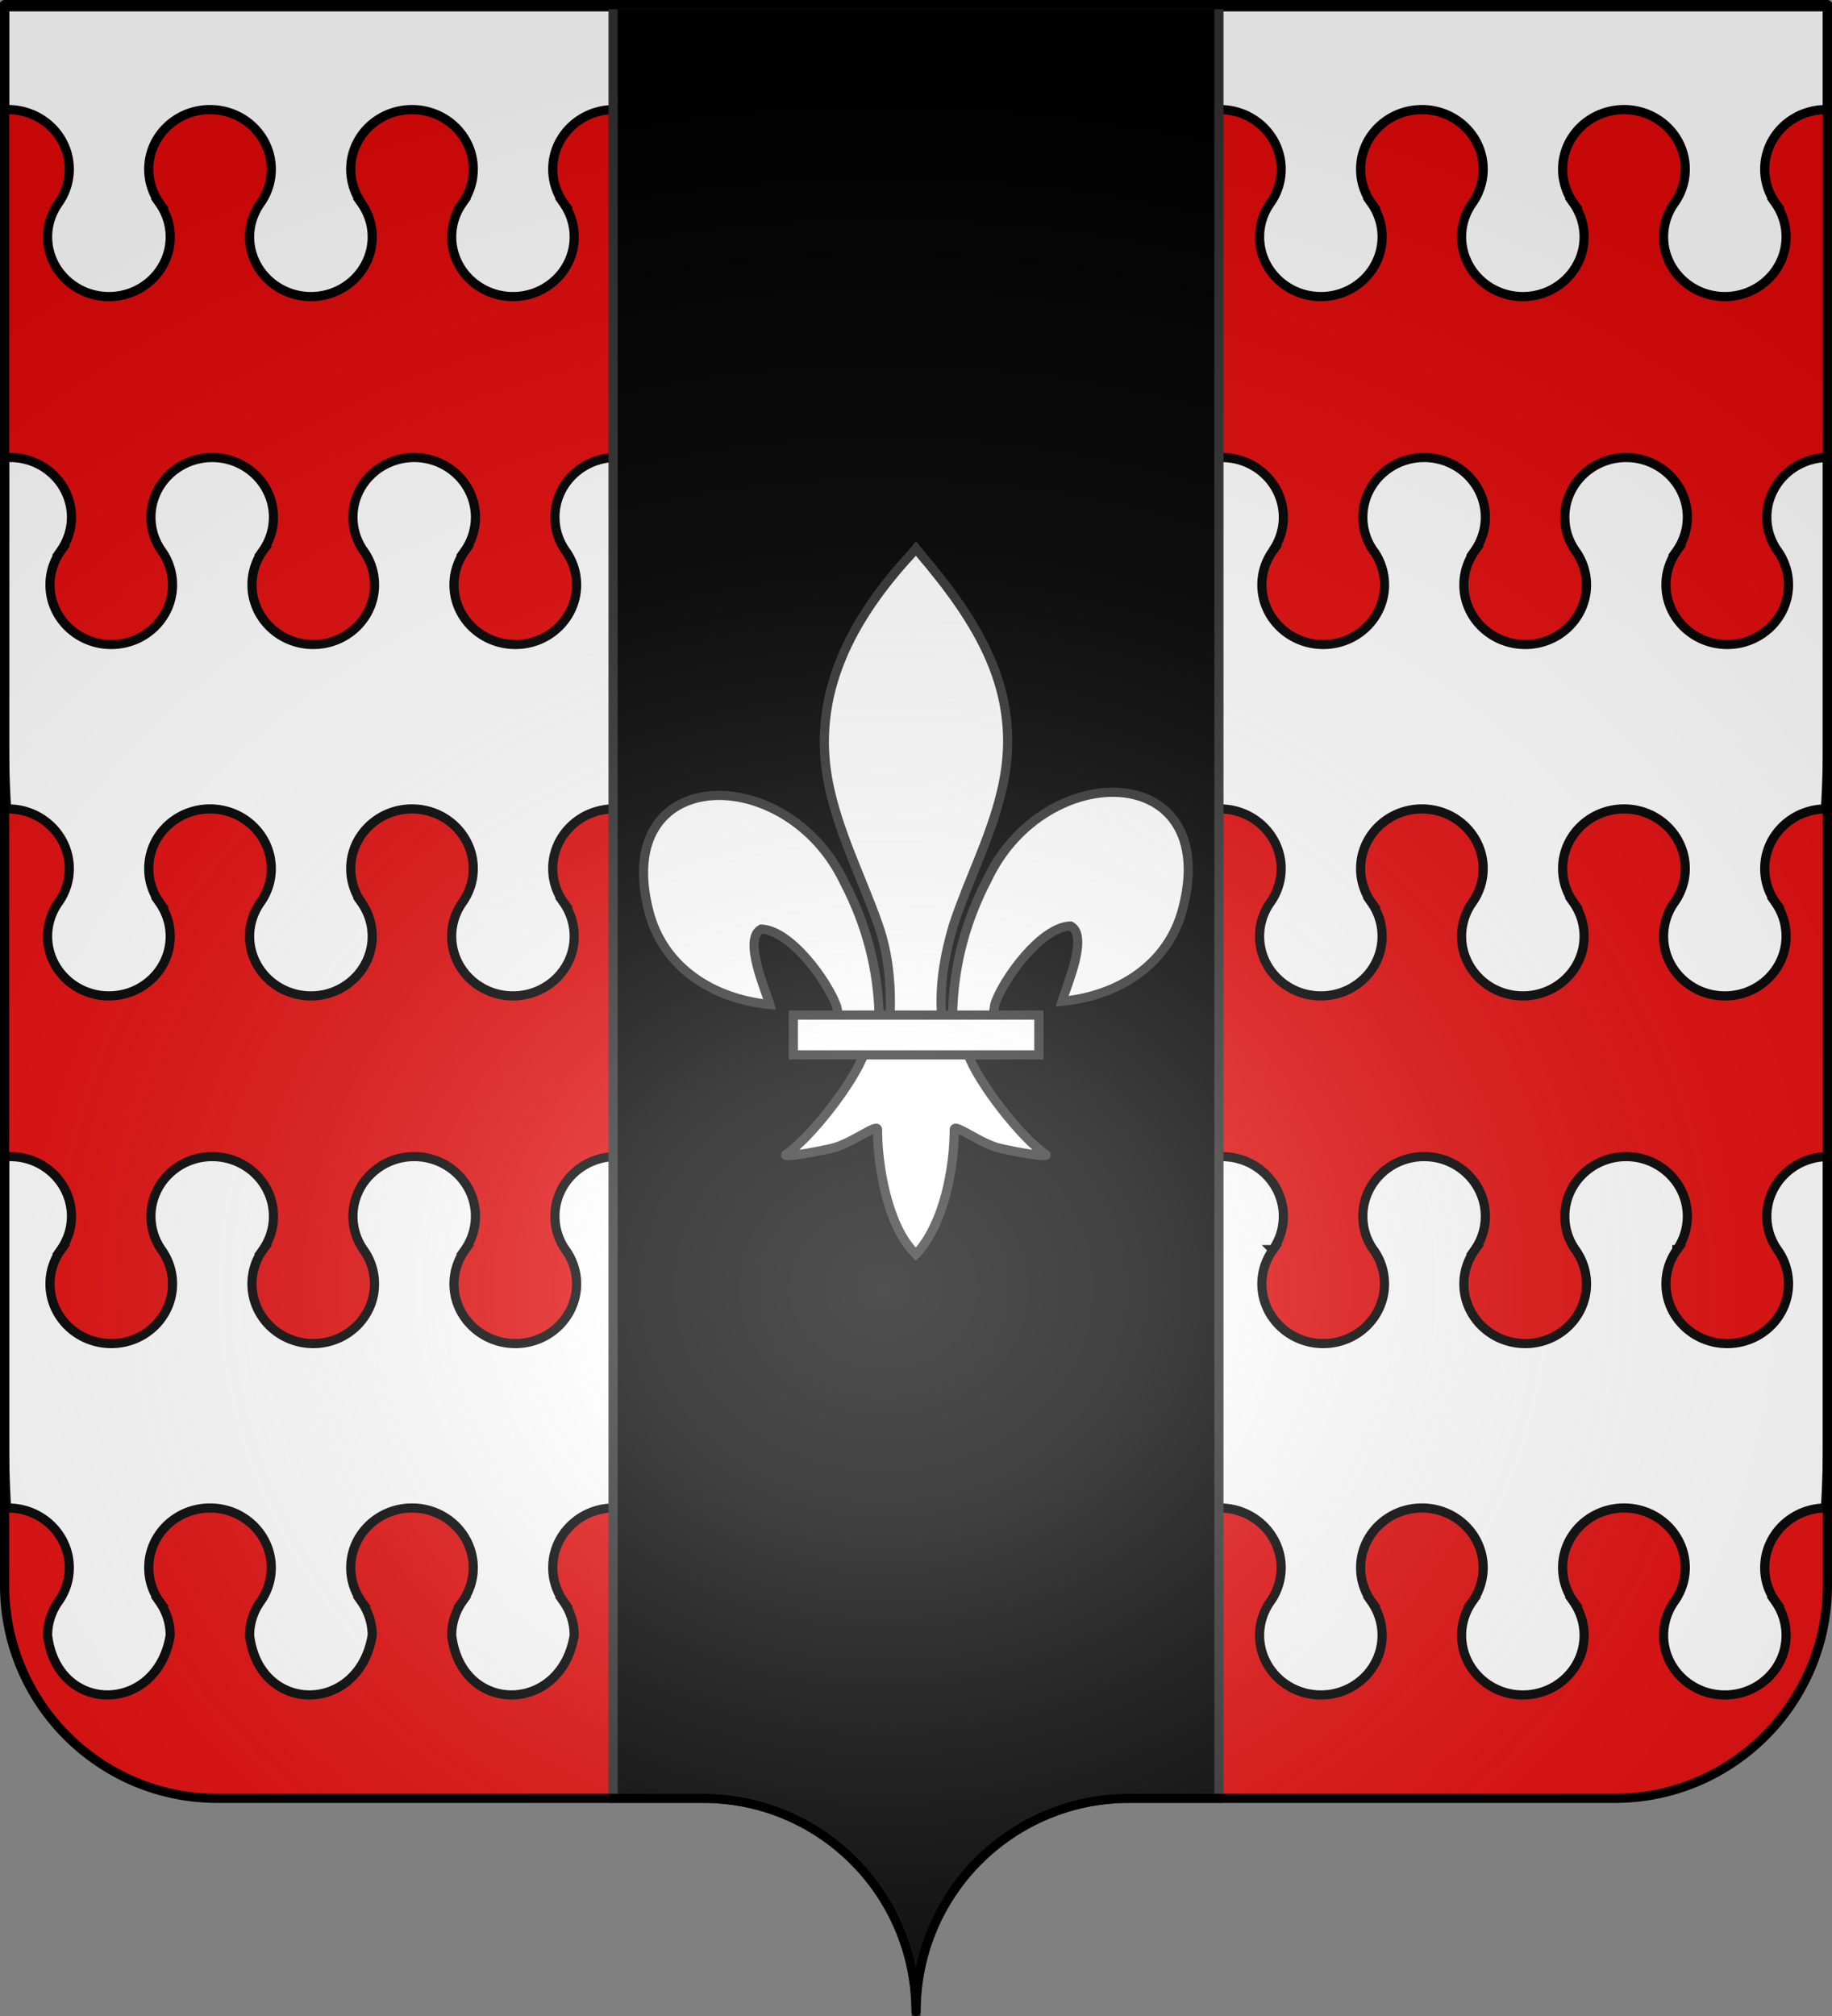
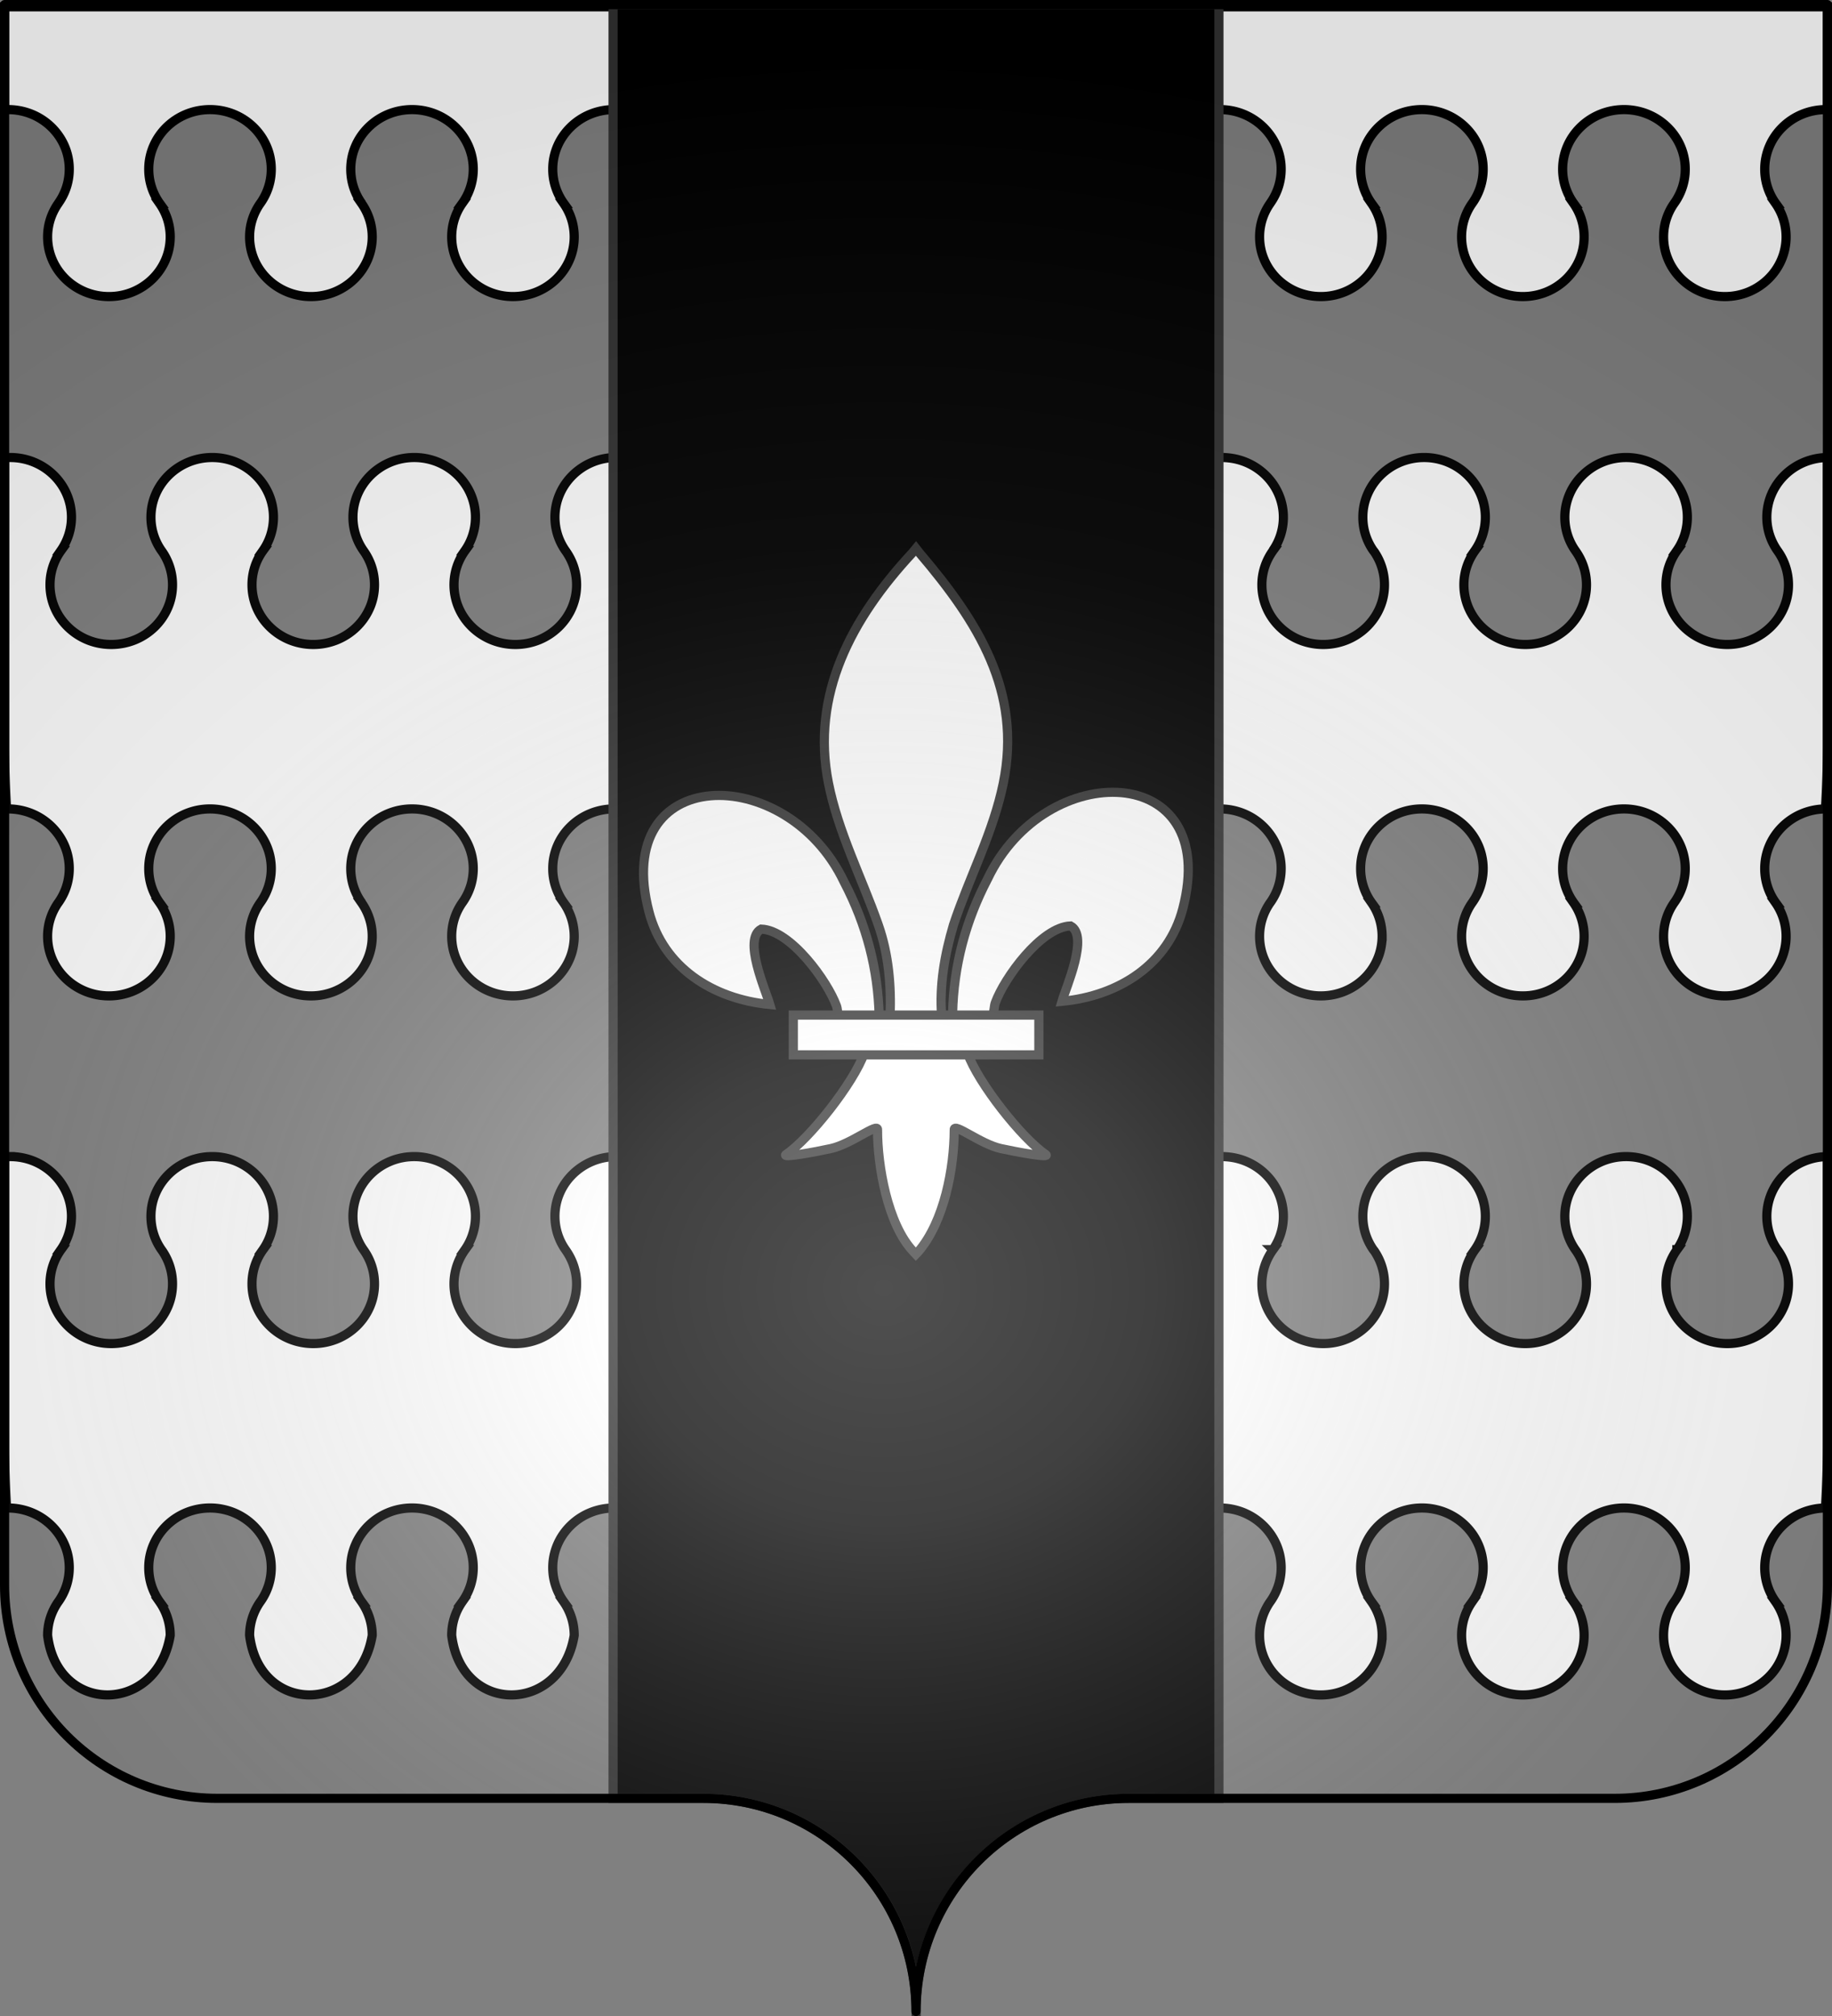
<svg xmlns="http://www.w3.org/2000/svg" xmlns:xlink="http://www.w3.org/1999/xlink" width="600" height="660" version="1.0">
  <rect width="100%" height="100%" fill="#808080" stroke="none" />
  <desc>Flag of Canton of Valais (Wallis)</desc>
  <defs>
    <radialGradient xlink:href="#a" id="b" cx="285.186" cy="200.448" r="300" fx="285.186" fy="200.448" gradientTransform="matrix(1.551 0 0 1.35 -77.894 353.461)" gradientUnits="userSpaceOnUse" />
    <linearGradient id="a">
      <stop offset="0" style="stop-color:white;stop-opacity:.314" />
      <stop offset=".19" style="stop-color:white;stop-opacity:.251" />
      <stop offset=".6" style="stop-color:#6b6b6b;stop-opacity:.125" />
      <stop offset="1" style="stop-color:black;stop-opacity:.125" />
    </linearGradient>
  </defs>
  <g style="display:inline">
    <g style="fill:#e20909">
      <g style="fill:#e20909;stroke:none;display:inline">
-         <path d="M375 860.862c0-38.504 31.203-69.753 69.65-69.753h159.2c38.447 0 69.65-31.25 69.65-69.754V203.862h-597v517.493c0 38.504 31.203 69.754 69.65 69.754h159.2c38.447 0 69.65 31.25 69.65 69.753" style="fill:#e20909;fill-opacity:1;fill-rule:nonzero;stroke:none;stroke-width:3;stroke-linecap:round;stroke-linejoin:round;stroke-miterlimit:4;stroke-dasharray:none;stroke-dashoffset:0;stroke-opacity:1;display:inline" transform="translate(-75 -202.362)" />
-       </g>
+         </g>
    </g>
    <path d="M1.5 2.228V35.88c.372-.02.747 0 1.125 0 11.077 0 20.062 8.728 20.062 19.51 0 4.01-1.24 7.744-3.375 10.847-.085.117-.167.26-.25.38-2.178 3.123-3.469 6.878-3.469 10.935 0 10.78 9.017 19.538 20.094 19.538S55.75 88.333 55.75 77.552c0-4.057-1.291-7.812-3.469-10.936h.062A19.15 19.15 0 0 1 48.72 55.39c0-10.78 8.985-19.509 20.062-19.509s20.063 8.728 20.063 19.51a19.14 19.14 0 0 1-3.626 11.226c-2.177 3.124-3.468 6.88-3.468 10.936 0 10.78 9.017 19.538 20.093 19.538s20.063-8.757 20.063-19.538c0-4.057-1.29-7.812-3.469-10.936h.063a19.14 19.14 0 0 1-3.625-11.227c0-10.78 8.985-19.509 20.062-19.509S155 44.608 155 55.39c0 4.167-1.337 8.054-3.625 11.226a19 19 0 0 0-3.438 10.936c0 10.78 8.986 19.538 20.063 19.538s20.062-8.757 20.062-19.538c0-4.057-1.26-7.812-3.437-10.936h.062c-2.288-3.172-3.656-7.059-3.656-11.227 0-10.78 8.986-19.509 20.063-19.509s20.093 8.728 20.093 19.51c0 4.01-1.272 7.744-3.406 10.847-.086.117-.167.26-.25.38a19 19 0 0 0-3.437 10.935c0 10.78 8.985 19.538 20.062 19.538s20.063-8.757 20.063-19.538c0-4.057-1.26-7.812-3.438-10.936h.063c-2.288-3.172-3.657-7.06-3.657-11.227 0-10.78 9.017-19.509 20.094-19.509s20.063 8.728 20.063 19.51c0 4.167-1.368 8.054-3.657 11.226a19 19 0 0 0-3.437 10.936c0 10.78 8.986 19.538 20.063 19.538s20.062-8.757 20.062-19.538c0-4.057-1.26-7.812-3.438-10.936H317a19.14 19.14 0 0 1-3.625-11.227c.931-10.29 8.004-19.391 19.687-19.45 11.993-.061 19.823 9.258 20.376 19.45a19.14 19.14 0 0 1-3.626 11.227 19 19 0 0 0-3.437 10.936c0 9.6 7.117 17.582 16.5 19.217.773.12 1.56.23 2.344.263 1.096.057 2.188.06 3.281-.059 10.105-1.01 18-9.32 18-19.421 0-4.057-1.29-7.812-3.469-10.936h.063a19.14 19.14 0 0 1-3.625-11.227c0-10.78 8.985-19.509 20.062-19.509s20.063 8.728 20.063 19.51c0 4.01-1.241 7.744-3.375 10.847-.086.117-.167.26-.25.38a19 19 0 0 0-3.438 10.935c0 10.78 8.986 19.538 20.063 19.538s20.062-8.757 20.062-19.538c0-4.057-1.26-7.812-3.437-10.936h.031a19.15 19.15 0 0 1-3.625-11.227c0-10.78 8.986-19.509 20.063-19.509s20.062 8.728 20.062 19.51a19.14 19.14 0 0 1-3.625 11.226 19 19 0 0 0-3.437 10.936c0 10.78 8.985 19.538 20.062 19.538s20.063-8.757 20.063-19.538c0-4.057-1.26-7.812-3.438-10.936h.063c-2.289-3.172-3.657-7.059-3.657-11.227 0-10.78 9.017-19.509 20.094-19.509s20.063 8.728 20.063 19.51c0 4.167-1.368 8.054-3.657 11.226a19 19 0 0 0-3.437 10.936c0 10.78 8.986 19.538 20.062 19.538s20.063-8.757 20.063-19.538c0-4.057-1.26-7.812-3.438-10.936h.063a19.14 19.14 0 0 1-3.625-11.227c0-10.78 8.986-19.509 20.062-19.509.158 0 .313-.003.47 0V2.228zm1.843 147.557a21 21 0 0 0-1.843.087v93.609c0 7.238.227 14.345.656 21.346.156-.004.312 0 .469 0 11.077 0 20.062 8.757 20.062 19.538 0 4.012-1.24 7.745-3.375 10.848-.085.117-.167.23-.25.35-2.178 3.124-3.469 6.908-3.469 10.965 0 10.78 9.017 19.509 20.094 19.509s20.063-8.728 20.063-19.51c0-4.056-1.291-7.84-3.469-10.964h.062a19.06 19.06 0 0 1-3.624-11.198c0-10.78 8.985-19.538 20.062-19.538s20.063 8.757 20.063 19.538a19.05 19.05 0 0 1-3.626 11.198c-2.177 3.124-3.468 6.908-3.468 10.965 0 10.78 9.017 19.509 20.093 19.509s20.063-8.728 20.063-19.51c0-4.056-1.29-7.84-3.469-10.964h.063a19.05 19.05 0 0 1-3.625-11.198c0-10.78 8.985-19.538 20.062-19.538S155 273.584 155 284.365c0 4.168-1.337 8.025-3.625 11.198a19.1 19.1 0 0 0-3.438 10.965c0 10.78 8.986 19.509 20.063 19.509s20.062-8.728 20.062-19.51c0-4.056-1.26-7.84-3.437-10.964h.062c-2.288-3.173-3.656-7.03-3.656-11.198 0-10.78 8.986-19.538 20.063-19.538s20.093 8.757 20.093 19.538c0 4.012-1.272 7.745-3.406 10.848a19.11 19.11 0 0 0-3.687 11.315c0 10.78 8.985 19.509 20.062 19.509s20.063-8.728 20.063-19.51c0-4.056-1.26-7.84-3.438-10.964h.063c-2.288-3.172-3.657-7.03-3.657-11.198 0-10.78 9.017-19.538 20.094-19.538s20.063 8.757 20.063 19.538c0 4.168-1.368 8.025-3.657 11.198a19.1 19.1 0 0 0-3.437 10.965c0 10.78 8.986 19.509 20.063 19.509s20.062-8.728 20.062-19.51a19.1 19.1 0 0 0-3.438-10.964H317a19.05 19.05 0 0 1-3.625-11.198c.931-10.29 8.004-19.42 19.687-19.48 11.993-.06 19.823 9.288 20.376 19.48 0 4.168-1.337 8.025-3.626 11.198a19.1 19.1 0 0 0-3.437 10.965c0 9.6 7.117 17.582 16.5 19.217.773.12 1.56.23 2.344.263 1.096.057 2.188.06 3.281-.059 10.105-1.009 18-9.32 18-19.421 0-4.057-1.29-7.841-3.469-10.965h.063a19.05 19.05 0 0 1-3.625-11.198c0-10.78 8.985-19.538 20.062-19.538s20.063 8.757 20.063 19.538c0 4.012-1.241 7.745-3.375 10.848a19.108 19.108 0 0 0-3.687 11.315c0 10.78 8.985 19.509 20.062 19.509s20.062-8.728 20.062-19.51a19.1 19.1 0 0 0-3.437-10.964h.031a19.06 19.06 0 0 1-3.625-11.198c0-10.78 8.986-19.538 20.063-19.538s20.062 8.757 20.062 19.538c0 4.168-1.336 8.025-3.625 11.198a19.1 19.1 0 0 0-3.437 10.965c0 10.78 8.985 19.509 20.062 19.509s20.063-8.728 20.063-19.51a19.1 19.1 0 0 0-3.438-10.964h.063c-2.289-3.173-3.657-7.03-3.657-11.198 0-10.78 9.017-19.538 20.094-19.538s20.063 8.757 20.063 19.538c0 4.168-1.368 8.025-3.657 11.198a19.1 19.1 0 0 0-3.437 10.965c0 10.78 8.986 19.509 20.062 19.509s20.063-8.728 20.063-19.51c0-4.056-1.26-7.84-3.438-10.964h.063a19.05 19.05 0 0 1-3.625-11.198c0-10.72 8.885-19.44 19.875-19.538.429-7.001.656-14.108.656-21.346v-93.696c-10.976.115-19.844 8.828-19.844 19.538 0 4.056 1.291 7.812 3.47 10.936a19.05 19.05 0 0 1 3.624 11.198c0 10.78-8.986 19.538-20.062 19.538s-20.063-8.758-20.063-19.538c0-4.169 1.336-8.026 3.625-11.198h-.062a19 19 0 0 0 3.437-10.936c0-10.78-8.986-19.538-20.062-19.538s-20.063 8.757-20.063 19.538c0 4.056 1.26 7.812 3.438 10.936 2.288 3.172 3.656 7.03 3.656 11.198 0 10.78-8.986 19.538-20.063 19.538s-20.093-8.758-20.093-19.538c0-4.168 1.368-8.026 3.656-11.198h-.063a19 19 0 0 0 3.438-10.936c0-10.78-8.986-19.538-20.063-19.538s-20.062 8.757-20.062 19.538c0 4.057 1.26 7.812 3.437 10.936.083.119.196.232.282.35a19.07 19.07 0 0 1 3.375 10.848c0 10.78-8.986 19.538-20.063 19.538s-20.094-8.758-20.094-19.538c0-4.169 1.368-8.026 3.656-11.198h-.062a19 19 0 0 0 3.438-10.936c0-10.1-7.895-18.412-18-19.422a20.4 20.4 0 0 0-3.282-.087c-.783.032-1.57.172-2.344.292-9.382 1.634-16.5 9.617-16.5 19.217 0 4.056 1.26 7.812 3.438 10.936a19.05 19.05 0 0 1 3.625 11.198c-.552 10.191-8.383 19.54-20.375 19.48-11.684-.06-18.756-9.19-19.688-19.48a19.05 19.05 0 0 1 3.626-11.198h-.063c2.178-3.124 3.469-6.88 3.469-10.936 0-10.78-9.017-19.538-20.094-19.538s-20.063 8.757-20.063 19.538c0 4.056 1.291 7.812 3.47 10.936a19.05 19.05 0 0 1 3.624 11.198c0 10.78-8.986 19.538-20.062 19.538s-20.063-8.758-20.063-19.538a19.06 19.06 0 0 1 3.625-11.198h-.062c2.177-3.124 3.468-6.88 3.468-10.936 0-10.78-9.016-19.538-20.093-19.538s-20.063 8.757-20.063 19.538c0 4.057 1.291 7.812 3.469 10.936.083.119.164.232.25.35A19.07 19.07 0 0 1 255 191.456c0 10.78-8.986 19.538-20.063 19.538s-20.062-8.758-20.062-19.538a19.05 19.05 0 0 1 3.625-11.198h-.063a19 19 0 0 0 3.438-10.936c0-10.78-8.986-19.538-20.063-19.538s-20.062 8.757-20.062 19.538c0 4.056 1.26 7.812 3.437 10.936 2.289 3.172 3.657 7.03 3.657 11.198 0 10.78-8.986 19.538-20.063 19.538s-20.094-8.758-20.094-19.538c0-4.169 1.368-8.026 3.657-11.198h-.063a19 19 0 0 0 3.438-10.936c0-10.78-8.986-19.538-20.063-19.538s-20.062 8.757-20.062 19.538c0 4.056 1.26 7.812 3.437 10.936a19.05 19.05 0 0 1 3.625 11.198c0 10.78-8.986 19.538-20.063 19.538s-20.062-8.758-20.062-19.538a19.06 19.06 0 0 1 3.625-11.198h-.031a19 19 0 0 0 3.437-10.936c0-10.78-8.985-19.538-20.062-19.538s-20.063 8.757-20.063 19.538a19 19 0 0 0 3.688 11.285 19.07 19.07 0 0 1 3.375 10.849c0 10.78-8.986 19.538-20.063 19.538s-20.062-8.758-20.062-19.538c0-4.169 1.336-8.026 3.625-11.198h-.063c2.178-3.124 3.469-6.88 3.469-10.936 0-10.78-8.986-19.538-20.063-19.538zm0 228.864a21 21 0 0 0-1.843.087v93.608c0 7.239.227 14.346.656 21.347.156-.004.312 0 .469 0 11.077 0 20.062 8.757 20.062 19.538 0 4.011-1.24 7.745-3.375 10.848-.085.117-.167.23-.25.35-2.178 3.123-3.469 6.908-3.469 10.965 3.17 26.091 35.86 25.902 40.157 0 0-4.057-1.291-7.842-3.469-10.965h.062a19.06 19.06 0 0 1-3.624-11.198c0-10.781 8.985-19.538 20.062-19.538s20.063 8.757 20.063 19.538a19.05 19.05 0 0 1-3.626 11.198c-2.177 3.123-3.468 6.908-3.468 10.965 3.17 26.091 35.86 25.901 40.156 0 0-4.057-1.29-7.842-3.469-10.965h.063a19.05 19.05 0 0 1-3.625-11.198c0-10.781 8.985-19.538 20.062-19.538S155 502.448 155 513.229c0 4.168-1.337 8.025-3.625 11.198a19.1 19.1 0 0 0-3.438 10.965c3.15 26.101 35.831 25.892 40.125 0 0-4.057-1.26-7.842-3.437-10.965h.062c-2.288-3.173-3.656-7.03-3.656-11.198 0-10.781 8.986-19.538 20.063-19.538s20.093 8.757 20.093 19.538c0 4.011-1.272 7.745-3.406 10.848a19.11 19.11 0 0 0-3.687 11.315c3.15 26.101 35.83 25.892 40.125 0 0-4.057-1.26-7.842-3.438-10.965h.063c-2.288-3.172-3.657-7.031-3.657-11.198 0-10.781 9.017-19.538 20.094-19.538s20.063 8.757 20.063 19.538c0 4.168-1.368 8.025-3.657 11.198a19.1 19.1 0 0 0-3.437 10.965c3.15 26.101 35.83 25.892 40.125 0a19.1 19.1 0 0 0-3.438-10.965H317a19.05 19.05 0 0 1-3.625-11.198c.931-10.291 8.004-19.42 19.687-19.48 11.993-.06 19.823 9.288 20.376 19.48 0 4.168-1.337 8.025-3.626 11.198a19.1 19.1 0 0 0-3.437 10.965c3.289 26.229 36.222 25.104 40.125 0 0-4.057-1.29-7.842-3.469-10.965h.063a19.05 19.05 0 0 1-3.625-11.198c0-10.781 8.985-19.538 20.062-19.538s20.063 8.757 20.063 19.538c0 4.011-1.241 7.745-3.375 10.848a19.108 19.108 0 0 0-3.687 11.315c0 10.78 8.985 19.509 20.062 19.509s20.062-8.728 20.062-19.51a19.1 19.1 0 0 0-3.437-10.964h.031a19.06 19.06 0 0 1-3.625-11.198c0-10.781 8.986-19.538 20.063-19.538s20.062 8.757 20.062 19.538c0 4.168-1.336 8.025-3.625 11.198a19.1 19.1 0 0 0-3.437 10.965c0 10.78 8.985 19.509 20.062 19.509s20.063-8.728 20.063-19.51a19.1 19.1 0 0 0-3.438-10.964h.063c-2.289-3.173-3.657-7.03-3.657-11.198 0-10.781 9.017-19.538 20.094-19.538s20.063 8.757 20.063 19.538c0 4.168-1.368 8.025-3.657 11.198a19.1 19.1 0 0 0-3.437 10.965c0 10.78 8.986 19.509 20.062 19.509s20.063-8.728 20.063-19.51c0-4.056-1.26-7.84-3.438-10.964h.063a19.05 19.05 0 0 1-3.625-11.198c0-10.72 8.885-19.44 19.875-19.538.429-7.001.656-14.108.656-21.347V378.65c-10.976.114-19.844 8.828-19.844 19.538 0 4.056 1.291 7.812 3.47 10.935a19.05 19.05 0 0 1 3.624 11.198c0 10.781-8.986 19.539-20.062 19.539s-20.063-8.758-20.063-19.539c0-4.168 1.336-8.025 3.625-11.198h-.062a19 19 0 0 0 3.437-10.935c0-10.781-8.986-19.538-20.062-19.538s-20.063 8.757-20.063 19.538c0 4.056 1.26 7.812 3.438 10.935 2.288 3.173 3.656 7.03 3.656 11.198 0 10.781-8.986 19.539-20.063 19.539s-20.093-8.758-20.093-19.539c0-4.167 1.368-8.025 3.656-11.198h-.063a19 19 0 0 0 3.438-10.935c0-10.781-8.986-19.538-20.063-19.538s-20.062 8.757-20.062 19.538c0 4.056 1.26 7.812 3.437 10.935.083.12.196.233.282.35a19.07 19.07 0 0 1 3.375 10.848c0 10.781-8.986 19.539-20.063 19.539s-20.094-8.758-20.094-19.539c0-4.168 1.368-8.025 3.656-11.198h-.062a19 19 0 0 0 3.438-10.935c0-10.101-7.895-18.412-18-19.422a20.4 20.4 0 0 0-3.282-.087c-.783.032-1.57.172-2.344.291-9.382 1.635-16.5 9.618-16.5 19.218 0 4.056 1.26 7.812 3.438 10.935a19.05 19.05 0 0 1 3.625 11.198c-.552 10.192-8.383 19.54-20.375 19.48-11.684-.059-18.756-9.189-19.688-19.48a19.05 19.05 0 0 1 3.626-11.198h-.063c2.178-3.123 3.469-6.879 3.469-10.935 0-10.781-9.017-19.538-20.094-19.538s-20.063 8.757-20.063 19.538c0 4.056 1.291 7.812 3.47 10.935a19.05 19.05 0 0 1 3.624 11.198c0 10.781-8.986 19.539-20.062 19.539S281.03 431.1 281.03 420.32a19.06 19.06 0 0 1 3.625-11.198h-.062c2.177-3.123 3.468-6.879 3.468-10.935 0-10.781-9.016-19.538-20.093-19.538s-20.063 8.757-20.063 19.538c0 4.056 1.291 7.812 3.469 10.935.083.12.164.233.25.35A19.07 19.07 0 0 1 255 420.32c0 10.781-8.986 19.539-20.063 19.539s-20.062-8.758-20.062-19.539a19.05 19.05 0 0 1 3.625-11.198h-.063a19 19 0 0 0 3.438-10.935c0-10.781-8.986-19.538-20.063-19.538s-20.062 8.757-20.062 19.538c0 4.056 1.26 7.812 3.437 10.935 2.289 3.173 3.657 7.03 3.657 11.198 0 10.781-8.986 19.539-20.063 19.539s-20.094-8.758-20.094-19.539c0-4.168 1.368-8.025 3.657-11.198h-.063a19 19 0 0 0 3.438-10.935c0-10.781-8.986-19.538-20.063-19.538s-20.062 8.757-20.062 19.538c0 4.056 1.26 7.812 3.437 10.935a19.05 19.05 0 0 1 3.625 11.198c0 10.781-8.986 19.539-20.063 19.539S82.531 431.1 82.531 420.32a19.06 19.06 0 0 1 3.625-11.198h-.031a19 19 0 0 0 3.437-10.935c0-10.781-8.985-19.538-20.062-19.538s-20.063 8.757-20.063 19.538a19 19 0 0 0 3.688 11.285A19.07 19.07 0 0 1 56.5 420.32c0 10.781-8.986 19.539-20.063 19.539S16.375 431.1 16.375 420.32c0-4.168 1.336-8.025 3.625-11.198h-.063c2.178-3.123 3.469-6.879 3.469-10.935 0-10.781-8.986-19.538-20.063-19.538z" style="fill:#fff;fill-opacity:1;fill-rule:evenodd;stroke:#000;stroke-width:3;stroke-linecap:butt;stroke-linejoin:miter;stroke-miterlimit:4;stroke-dasharray:none;stroke-opacity:1;display:inline" />
  </g>
  <g style="stroke:#313131;stroke-opacity:1">
    <g style="display:inline;stroke:#313131;stroke-opacity:1">
      <g style="fill:#f7c5b4;stroke:#313131;stroke-width:3;stroke-miterlimit:4;stroke-dasharray:none;display:inline;stroke-opacity:1">
        <path d="M375 860.862c0-38.504 31.203-69.753 69.65-69.753h29.524V203.862H275.75v587.246h29.6c38.447 0 69.65 31.25 69.65 69.754z" style="fill:#000;fill-opacity:1;fill-rule:nonzero;stroke:#313131;stroke-width:3;stroke-linecap:round;stroke-linejoin:miter;stroke-miterlimit:4;stroke-dasharray:none;stroke-dashoffset:0;stroke-opacity:1;display:inline" transform="translate(-74.962 -202.362)" />
      </g>
    </g>
  </g>
  <g style="stroke:#313131;stroke-width:11.853;stroke-opacity:1;fill:#fff">
    <path d="M407.03 608.7c1.424-61.957 16.75-119.54 45.289-174.11 74.714-157.185 302.92-153.431 252.615 38.812-18.537 70.84-81.509 112.474-156.319 119.615 5.4-18.665 35.1-84.652 11.125-97.562-38.339 1.449-85.945 67.706-97.393 99.301-1.653 4.536-1.19 9.778-3.036 14.24" style="opacity:1;fill:#fff;fill-opacity:1;fill-rule:evenodd;stroke:#313131;stroke-width:11.853;stroke-linecap:butt;stroke-linejoin:miter;stroke-miterlimit:4;stroke-dasharray:none;stroke-opacity:1;display:inline" transform="matrix(.253 0 0 .253 209.01 177.786)" />
    <g style="opacity:1;stroke:#313131;stroke-width:11.853;stroke-opacity:1;display:inline;fill:#fff">
      <g style="fill:#fff;fill-opacity:1;stroke:#313131;stroke-width:11.853;stroke-miterlimit:4;stroke-dasharray:none;stroke-opacity:1">
        <path d="M350.523 657.372c-1.425-61.956-16.751-119.54-45.29-174.108-74.714-157.186-302.92-153.432-252.615 38.81 18.537 70.84 81.509 112.475 156.319 119.616-5.4-18.665-35.1-84.652-11.124-97.562 38.338 1.449 85.944 67.705 97.392 99.301 1.653 4.536 1.19 9.778 3.036 14.24" style="fill:#fff;fill-opacity:1;fill-rule:evenodd;stroke:#313131;stroke-width:11.853;stroke-linecap:butt;stroke-linejoin:miter;stroke-miterlimit:4;stroke-dasharray:none;stroke-opacity:1" transform="matrix(.253 0 0 .253 199.257 166.503)" />
        <path d="M393.626 57.12c-78.714 84.85-131.565 182.962-108.781 298.031 12.57 63.484 43.041 122.28 64.53 183.438 13.437 38.37 16.873 78.452 15.282 118.781h66.781c-3.196-40.626 3.807-79.998 15.282-118.781 20.474-61.538 51.625-119.906 64.53-183.438 24.129-118.779-32.506-208.36-108.437-297.656l-4.64-5.918z" style="fill:#fff;fill-opacity:1;fill-rule:nonzero;stroke:#313131;stroke-width:11.853;stroke-linecap:butt;stroke-linejoin:miter;stroke-miterlimit:4;stroke-dasharray:none;stroke-opacity:1" transform="matrix(.253 0 0 .253 199.257 166.503)" />
        <path d="M331.345 704.401c-13.962 39.13-70.889 110.792-101.125 131.22-7.843 5.297 37.486-3.052 57.78-7.5 26.62-5.835 61.218-34.198 60.407-24.188-.075 45.838 12.811 122.324 46.406 157.468l3.182 3.388 3.287-3.388c33.578-39.17 46.238-108.042 46.406-157.468-.81-10.01 33.788 18.353 60.407 24.187 20.295 4.449 65.623 12.798 57.78 7.5-30.236-20.427-87.131-92.089-101.093-131.219z" style="fill:#fff;fill-opacity:1;fill-rule:evenodd;stroke:#313131;stroke-width:11.853;stroke-linecap:butt;stroke-linejoin:miter;stroke-miterlimit:4;stroke-dasharray:none;stroke-opacity:1" transform="matrix(.253 0 0 .253 199.257 166.503)" />
        <path d="M239.352 655.379H557.24v51.503H239.352z" style="fill:#fff;fill-opacity:1;stroke:#313131;stroke-width:11.853;stroke-miterlimit:4;stroke-dasharray:none;stroke-opacity:1" transform="matrix(.253 0 0 .253 199.257 166.503)" />
      </g>
    </g>
  </g>
  <path d="M76.5 203.862v517.491c0 38.505 31.203 69.755 69.65 69.755h159.2c38.447 0 69.65 31.25 69.65 69.754 0-38.504 31.203-69.754 69.65-69.754h159.2c38.447 0 69.65-31.25 69.65-69.755v-517.49z" style="fill:url(#b);fill-opacity:1;fill-rule:evenodd;stroke:none;stroke-width:3;stroke-linecap:butt;stroke-linejoin:miter;stroke-miterlimit:4;stroke-dasharray:none;stroke-opacity:1;display:inline" transform="translate(-75 -202.362)" />
  <path d="M375 860.862c0-38.504 31.203-69.753 69.65-69.753h159.2c38.447 0 69.65-31.25 69.65-69.754V203.862h-597v517.493c0 38.504 31.203 69.754 69.65 69.754h159.2c38.447 0 69.65 31.25 69.65 69.753" style="fill:none;fill-opacity:1;fill-rule:nonzero;stroke:#000;stroke-width:3;stroke-linecap:round;stroke-linejoin:round;stroke-miterlimit:4;stroke-dasharray:none;stroke-dashoffset:0;stroke-opacity:1;display:inline" transform="translate(-75 -202.362)" />
</svg>